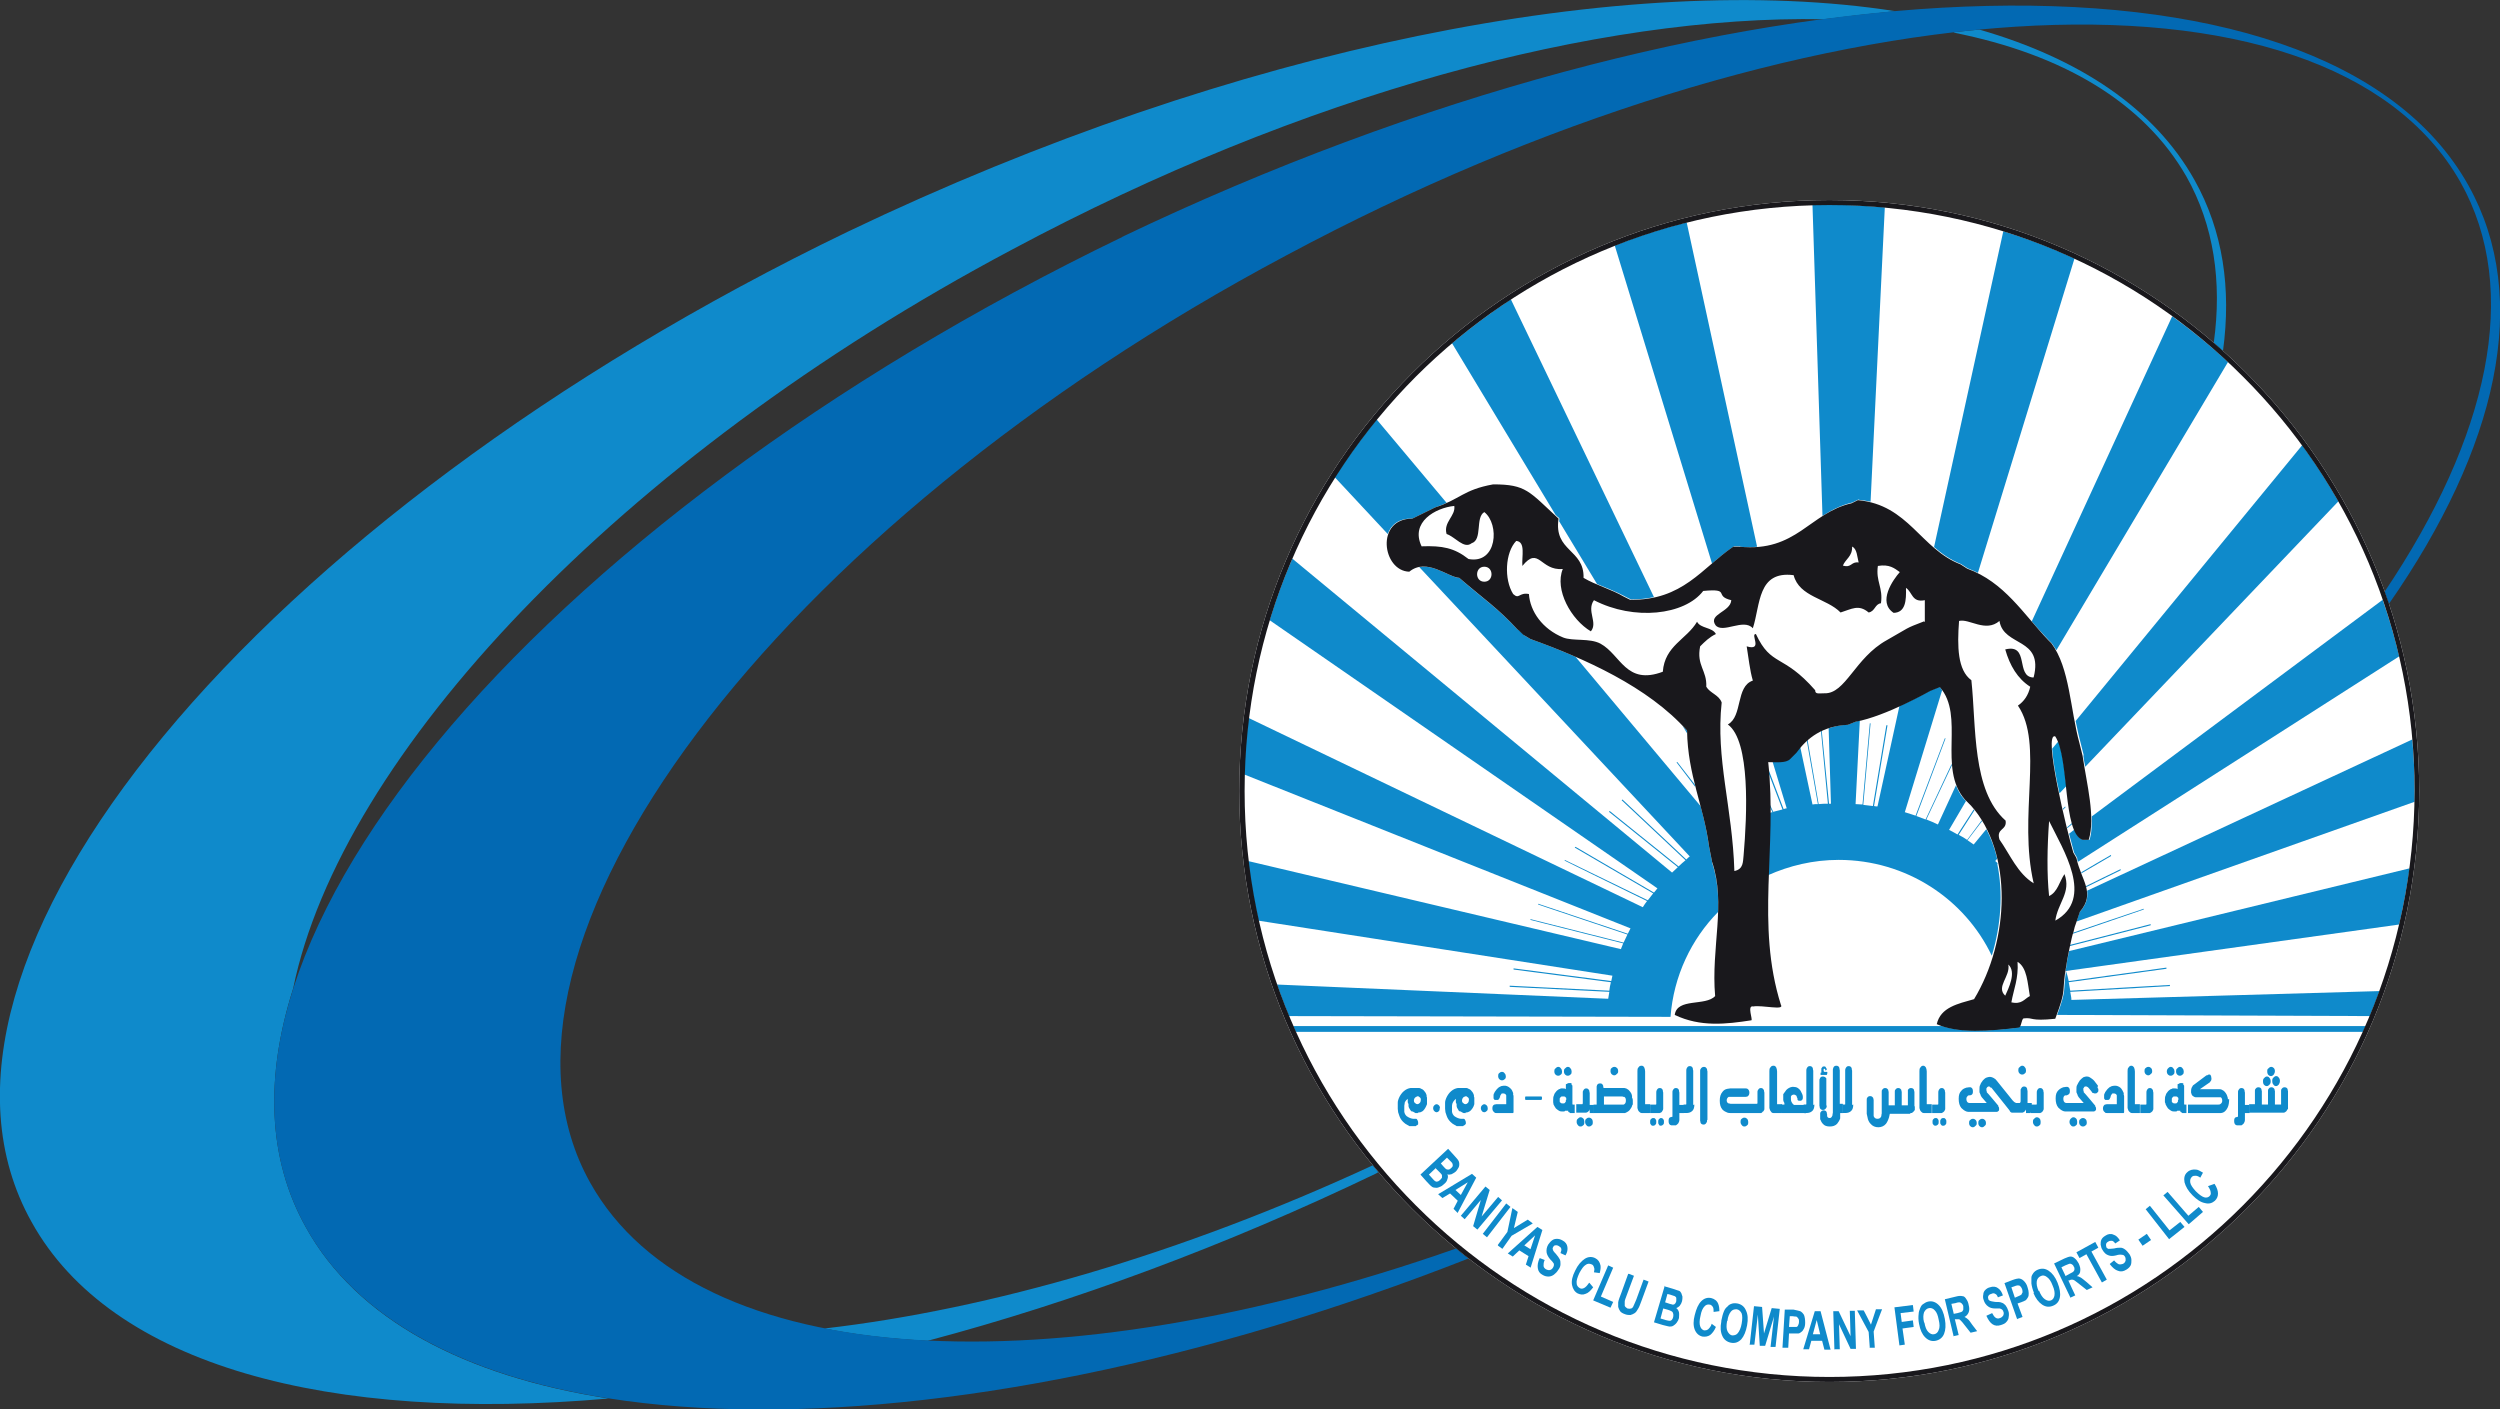
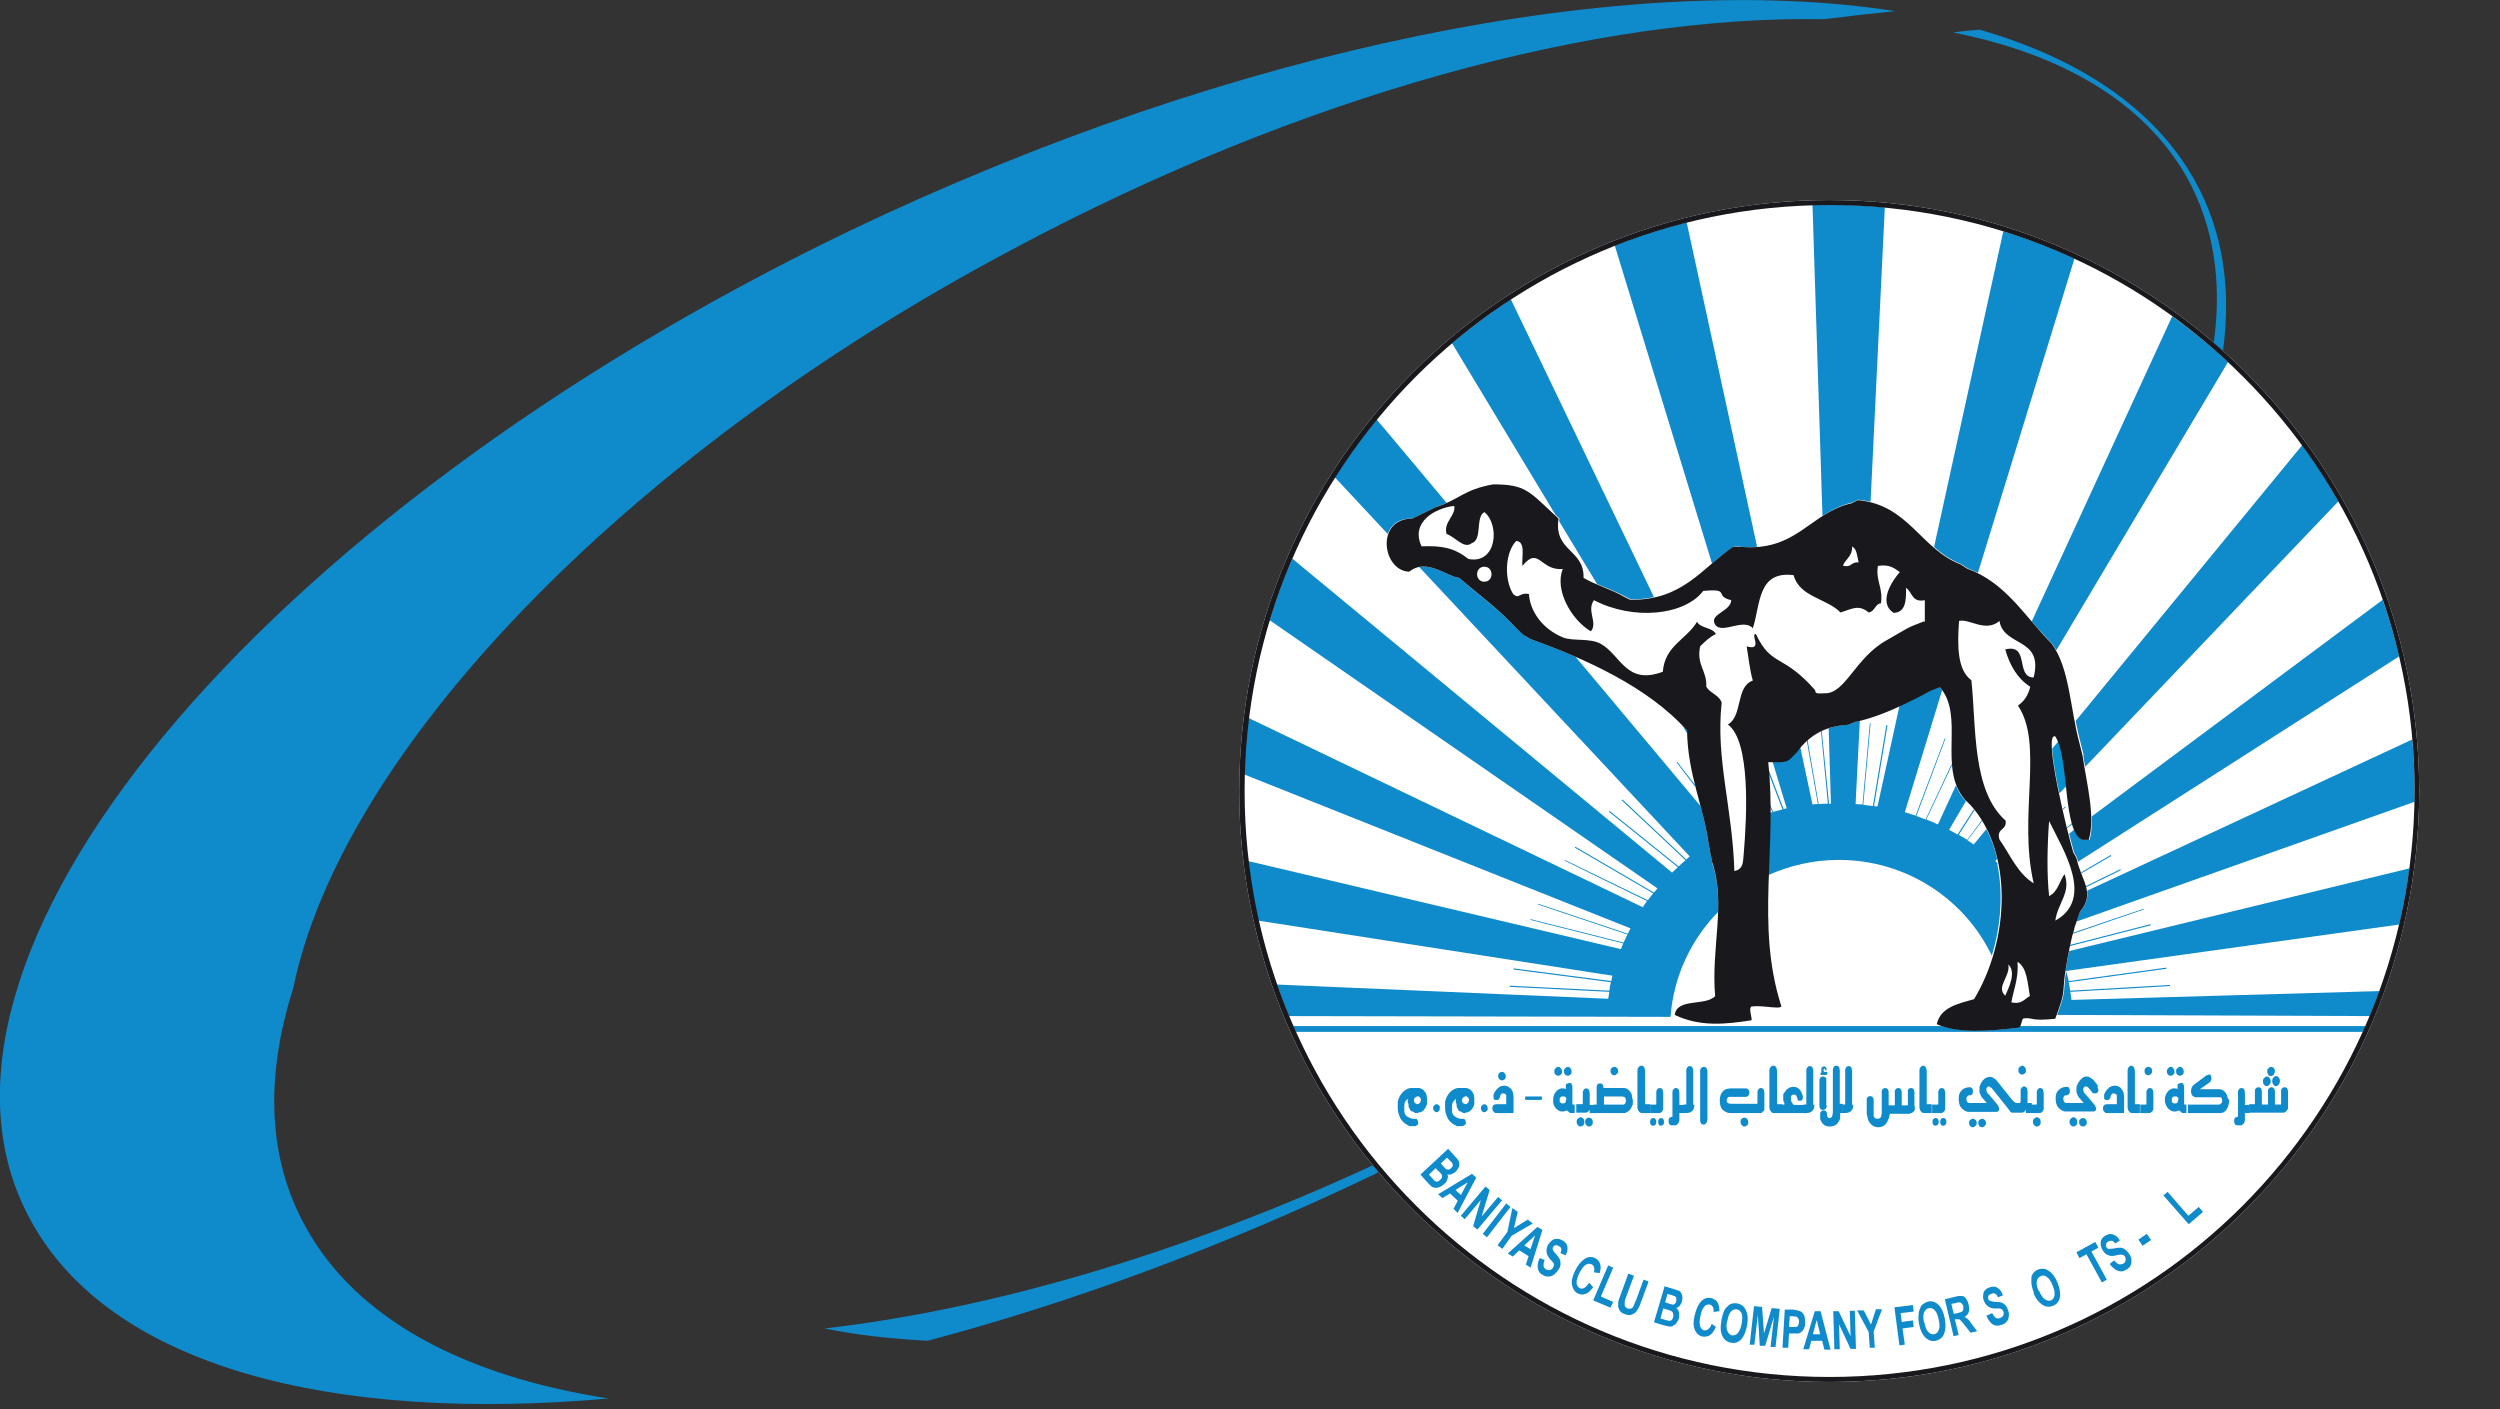
<svg xmlns="http://www.w3.org/2000/svg" id="Layer_1" version="1.1" viewBox="0 0 649.8 366.3">
  <rect x="0" y="0" width="649.8" height="366.3" fill="#333333" stroke="none" />
  <defs>
    <style>
      .st0 {
        fill: none;
      }

      .st1 {
        fill: #0592d1;
      }

      .st2 {
        fill: #0269b3;
      }

      .st3 {
        fill: #fff;
      }

      .st4 {
        fill: #19181c;
      }

      .st5 {
        fill: #0f8acb;
      }

      .st6 {
        clip-path: url(#clippath);
      }
    </style>
    <clipPath id="clippath">
      <rect class="st0" width="649.8" height="366.3" />
    </clipPath>
  </defs>
  <path class="st3" d="M322.1,205.6c0-84.8,68.7-153.6,153.4-153.6s153.3,68.8,153.3,153.6-68.7,153.6-153.3,153.6-153.4-68.8-153.4-153.6" />
  <g class="st6">
    <path class="st5" d="M507.8,8.4c2.2-.3,4.5-.5,6.7-.7h0c26,7.5,45.5,20.5,55.9,39.1,7.4,13.2,9.6,28.2,7.4,44.4h0c-.8-.7-1.6-1.4-2.4-2.1h0c2.2-15.9,0-30.6-7.1-43.2-11.1-19.4-32.3-31.8-60.4-37.4h0M241.2,348.5c-9.5-.5-18.5-1.5-26.9-3.2h0c43.2-5,92.6-19.3,142.5-42.4.5.6,1,1.2,1.5,1.8h0c-.2,0-.4.2-.6.3-39.3,18.9-78.9,33.5-116.6,43.5h0ZM220.4,60.2C66.6,134.4-29.6,250,8.2,317.6c20.7,37.4,77.5,52.3,150,45.9h0c-37.5-5.8-65.5-20.6-78.7-44.5-10-17.9-10.6-39.1-3.3-62.1h0c12.4-60.5,84.4-137.6,186.8-192C338.7,24.4,415.4,3.9,474,5h0c6.3-.8,12.5-1.5,18.6-2.1h0c-69.2-10.8-171.1,8.9-272.2,57.3" />
-     <path class="st2" d="M291.7,61.6C137.9,135.9,41.7,251.4,79.5,319c33.9,61.1,164.3,62.3,302.2,8.1-1.1-.8-2.2-1.7-3.2-2.6h0c-104.2,36.6-197.5,32.3-225.1-17.1-34.1-61,47.8-170.2,180.9-241C467.9-5.2,604.6-14.2,639.5,47.3c15.9,28.2,7.3,66.4-19.7,106.5h0c.4,1.1.8,2.1,1.1,3.2,28.2-40.5,37.2-79.3,20.7-108.8-37.8-67.6-194.9-60.8-350,13.4" />
  </g>
  <path class="st3" d="M534.2,239.4c.6-4.7,4.2-7.4,2.4-12.2-1.3,1.9-1.8,4.7-4,5.7-.6-5.7-.5-12.6,0-19.5,3.6,7.4,11.9,20.2,1.6,25.9M528.5,176.1c-4.7-.2-.9-8.9-7.3-7.3,1.2,4.2,3.2,7.6,6.5,9.7-.5,2.2-1.6,3.8-3.2,4.9,6.8,10,0,28.6,4.1,46.2-4.2-2.6-6.1-7.4-8.9-11.4-.9-3,2-2.3,1.6-4.9-8.8-7.8-7.6-24.5-8.9-36.5-3.6-2.6-3.7-8.8-3.2-15.4,2.6-.7,6.9,3.1,10.5,0,1.1,6.8,11.5,4.2,8.9,14.6M522.8,260.5c.6-3.4,1.9-6.2,1.6-10.5,2.5,1.5,2.6,5.5,3.2,8.9-1.4.7-2.1,2.3-4.9,1.6M522,250.7c2.2,2,0,6.3-.8,8.1-2.5-2.3,1.4-5,.8-8.1M500.1,161.5c-5.2,2-3.5,1.4-9.7,4.9-8.3,4.6-10.7,14-16.2,13.8-1.5,0-2.4.3-2.4-.8-8.4-9.6-11.4-6-15.4-14.6-1.6-.1,2,4.5-2.4,3.2.5,3,.8,6.2,1.6,8.9-4.5,1.5-2.6,9.3-6.5,11.4,5.9,4.3,5,23.6,4.1,34-.2,1.7,0,3.6-2.4,4.1-.5-16.6-4.9-29.1-3.3-43.8-.7-2-3-2.4-4-4.1.2-4.3-2.6-5.5-1.6-10.5,1.2-1.2,2.4-2.4,4.1-3.2-.9-1.8-4-1.4-4.9-3.2-2.7,4.6-8.4,6.2-8.9,13-9.6,3.6-10.9-4.4-16.2-7.3-2.8-1.5-7.2-.6-9.7-1.6-5.4-2.2-8.6-6.8-8.9-11.3-2.6-.5-2.5,1.5-4.1,0-2.4-3.8-2.1-10.8.8-13.8,2.5.2,1.4,4,1.6,6.5,4.3-5.3,4.6,1.3,10.5.8-2.2,5.4,2.2,13.2,7.3,16.2,1.9-2.3-1.2-5.3.8-8.1,10.4,5.4,23.6,3.9,28.4-2.4,7.4-.7,2.6,1.3,7.3,2.4-.2,3.1-6.1,3.6-4.1,6.5,1.9,2.3,7.3-1.9,9.7.8,2-6.2,1.2-15,10.6-13.8,1.5,5.7,8.6,6,12.2,9.7,2.9-.9,4.7-2.2,7.3,0,1.7-.3,1.6-2.2,3.2-2.4.6-4.1-1.4-5.7-.8-9.7,3-.5,4.3.6,5.7,1.6-1.7,1.9-5.9,7.8-1.6,10.6,3.1-.1,3.3-3.2,3.2-6.5,1.7,1.1,1.5,3.9,4.9,3.2v5.7ZM381.7,145.3c-3.7-2.9-6.8-3.5-12.2-3.3-3-6.3,3.6-10,8.5-10.5.4,2.6-2.9,4.2-2,7.3,2.2.7,4.5,4,6.5,2.4,2.9-.9.9-6.7,3.3-8.1,4,3.1,3.4,13.6-4.1,12.2M385.8,151.2c-2.5,0-2.5-3.9,0-3.9s2.5,3.9,0,3.9M481.5,142.1c1.2.7,1.2,2.6,1.6,4.1-2-.3-1.8,1.5-4.1.8.7-1.7,2.5-2.4,2.4-4.9" />
  <path class="st3" d="M534.2,239.4c.6-4.7,4.2-7.4,2.4-12.2-1.3,1.9-1.8,4.7-4,5.7-.6-5.7-.5-12.6,0-19.5,3.6,7.4,11.9,20.2,1.6,25.9M528.5,176.1c-4.7-.2-.9-8.9-7.3-7.3,1.2,4.2,3.2,7.6,6.5,9.7-.5,2.2-1.6,3.8-3.2,4.9,6.8,10,0,28.6,4.1,46.2-4.2-2.6-6.1-7.4-8.9-11.4-.9-3,2-2.3,1.6-4.9-8.8-7.8-7.6-24.5-8.9-36.5-3.6-2.6-3.7-8.8-3.2-15.4,2.6-.7,6.9,3.1,10.5,0,1.1,6.8,11.5,4.2,8.9,14.6M522.8,260.5c.6-3.4,1.9-6.2,1.6-10.5,2.5,1.5,2.6,5.5,3.2,8.9-1.5.7-2.1,2.3-4.9,1.6M522,250.7c2.2,2,0,6.3-.8,8.1-2.5-2.3,1.4-5,.8-8.1M500.1,161.5c-5.2,2-3.5,1.4-9.7,4.9-8.3,4.6-10.7,14-16.2,13.8-1.5,0-2.5.3-2.4-.8-8.4-9.6-11.4-6-15.4-14.6-1.6-.1,2,4.5-2.4,3.2.5,3,.8,6.2,1.6,8.9-4.5,1.5-2.6,9.3-6.5,11.4,5.9,4.3,5,23.6,4.1,34-.2,1.7,0,3.6-2.4,4.1-.5-16.6-4.9-29.1-3.3-43.8-.7-2-3-2.4-4-4.1.2-4.3-2.6-5.5-1.6-10.5,1.2-1.2,2.4-2.4,4.1-3.2-.9-1.8-4-1.4-4.9-3.2-2.7,4.6-8.4,6.2-8.9,13-9.6,3.6-10.9-4.4-16.2-7.3-2.8-1.5-7.2-.6-9.7-1.6-5.4-2.2-8.6-6.8-8.9-11.3-2.6-.5-2.5,1.5-4.1,0-2.4-3.8-2.1-10.8.8-13.8,2.5.2,1.4,4,1.6,6.5,4.3-5.3,4.6,1.3,10.5.8-2.2,5.4,2.2,13.2,7.3,16.2,1.9-2.3-1.2-5.3.8-8.1,10.4,5.4,23.6,3.9,28.4-2.4,7.4-.6,2.6,1.3,7.3,2.4-.2,3.1-6.1,3.6-4.1,6.5,1.9,2.3,7.3-1.9,9.7.8,2-6.2,1.2-15,10.5-13.8,1.6,5.7,8.6,6,12.2,9.7,2.9-.9,4.7-2.2,7.3,0,1.7-.3,1.6-2.2,3.2-2.4.6-4.1-1.4-5.7-.8-9.7,3-.5,4.3.6,5.7,1.6-1.7,1.9-5.9,7.8-1.6,10.6,3.1-.1,3.3-3.2,3.2-6.5,1.7,1.1,1.5,3.9,4.9,3.2v5.7ZM381.7,145.3c-3.7-2.9-6.8-3.5-12.2-3.3-3-6.3,3.6-10,8.5-10.5.4,2.6-2.9,4.2-2,7.3,2.2.7,4.5,4,6.5,2.4,2.9-.9.9-6.7,3.3-8.1,4,3.1,3.4,13.6-4.1,12.2M385.8,151.2c-2.5,0-2.5-3.9,0-3.9s2.5,3.9,0,3.9M481.5,142.1c1.2.7,1.1,2.6,1.6,4.1-2-.3-1.8,1.5-4.1.8.7-1.7,2.5-2.4,2.4-4.9" />
  <path class="st5" d="M524.6,267.1c-6.9.8-14.3,1.4-19.8-.4h-168.7l.7,1.5h277.4l.7-1.5h-89.9c-.1.2-.2.4-.4.4" />
  <path class="st5" d="M536.8,209.6l-.6.6c0,0,0,.2,0,.3l.7-.7-.2-.2" />
  <line class="st1" x1="537.5" y1="255.5" x2="537.5" y2="255.5" />
  <path class="st5" d="M615.9,264.2c.9-2.2,1.8-4.4,2.6-6.6l-80.1,2.3c0-.7-.2-1.4-.3-2.1l25.9-1.5v-.3c0,0-25.9,1.5-25.9,1.5-.1-.7-.3-1.5-.4-2.2l25.4-3.5v-.3c0,0-25.4,3.5-25.4,3.5-.2-.9-.4-1.8-.7-2.6-.8,5.5.2,4.6-2.3,11.4l81.4.3" />
  <path class="st5" d="M511.4,147.7c1,.4,1.9.8,2.7,1.2l25.1-81.7c-6-2.8-12.1-5.1-18.5-7.1l-18,82.1c2,1.7,4.2,3.3,7,4.4l1.7,1.1" />
  <path class="st5" d="M483.1,129.9c1.1.1,2.1.3,3.1.5l3.7-76.5c-4.7-.4-9.6-.7-14.4-.7s-3,0-4.4,0l2.6,80.9c2.3-1.5,4.8-2.8,7.8-3.5l1.6-.8" />
  <path class="st1" d="M537.1,204.4c-.5-4.4-.9-8.8-2.1-11.7l-1.6,1.9c.2,2.9.9,7.2,1.9,11.6l1.8-1.9" />
  <path class="st5" d="M536.8,252.4l86.8-12.1c1.1-4.8,2-9.7,2.7-14.6l-88.5,21.5c-.4,1.8-.7,3.5-.7,3.7,0,.6-.2,1.1-.3,1.6" />
  <path class="st5" d="M533.3,167.2c.4.6.8,1.2,1.2,1.8l44.6-74.9c-4.6-4.3-9.4-8.2-14.5-11.9l-36.5,79.3c1.4,1.7,2.9,3.3,4.4,4.9l.8.8" />
  <path class="st5" d="M543.1,218.3h-1.6c-1-.3-1.7-1.3-2.3-2.7l-1.4,1.1c.6,2.2,1,3.9,1.3,4.9l.8,1.4c0,.4.1.7.2,1l83.5-53.4c-1.2-5-2.6-9.9-4.3-14.7l-75.6,56.3c0,2.2,0,4.3-.6,6.1" />
  <path class="st5" d="M541.5,196.4c.1,1,.3,1.9.5,2.9l65.8-69c-2.9-5.1-6-9.9-9.4-14.6l-58.9,71.7c.4,1.9.8,3.9,1.3,5.7l.8,3.2" />
  <path class="st5" d="M557.2,236.4v-.2c-.1,0-18.3,6.2-18.3,6.2,0,0,0,.2-.1.3l18.4-6.3" />
  <path class="st5" d="M559,240.5v-.3c-.1,0-21,5.4-21,5.4,0,0,0,.2,0,.3l21-5.4" />
  <path class="st5" d="M538.6,213.9l-1.3,1.1c0,0,0,.2,0,.3l1.3-1.1c0,0,0-.2,0-.3" />
  <path class="st5" d="M438.5,189.9c-.4-.4-.8-.8-1.2-1.3l1.2,2c0-.2,0-.5,0-.7" />
  <path class="st5" d="M551.2,226.1v-.2c-.1,0-9,4.4-9,4.4,0,0,0,.2,0,.3l9-4.4" />
  <path class="st5" d="M452.3,142.1c1.6.2,3,.2,4.4,0l-18.3-84.3c-6.4,1.6-12.6,3.6-18.7,6l25.3,82.7c1.8-1.6,3.6-3.1,5.7-4.5h1.6" />
  <path class="st5" d="M367.1,134.8l5.9-2.9c1.2-.4,2.1-.8,3-1.2l-18.2-21.7c-3.9,4.8-7.5,9.8-10.9,15l13.8,14.8c.8-2.3,2.8-4.1,6.3-4" />
  <path class="st5" d="M405.2,135.4l9.9,16.4c2.4,1,5,2,7.2,3.2l1.6.8c2.2,0,4.1-.2,6-.6l-37.2-77.4c-5.3,3.5-10.4,7.3-15.3,11.4l26.9,44.6c.3.3.6.6,1,.9,0,.2,0,.4,0,.6" />
  <path class="st5" d="M540.6,236.9l-.8,2.4c0,0,0,.2,0,.2l87.8-31.1c0-1,0-1.9,0-2.9,0-4.5-.2-8.9-.6-13.3l-84.5,39.3c.2,1.7-.1,3.4-1.8,5.4" />
  <path class="st5" d="M519.4,224.5c-.3-.2-.5-.5-.8-.7l.5-.6c-.6-2.7-1.6-5.3-2.8-7.7l-3.3,4c-.5-.4-1.1-.7-1.6-1.1l3.8-5c0,0-.1-.1-.1-.2l-3.8,5.1c-.7-.5-1.4-.9-2.2-1.3l4.1-6.4c0,0-.1-.1-.2-.2l-4.2,6.5c-.7-.4-1.4-.8-2.2-1.2l4.4-7.5-.5-.5c-1-1.1-1.6-2.3-2.1-3.6l-4.7,10.2c-1-.5-2-.9-3-1.3l6.6-14c0-.2,0-.4,0-.5l-6.8,14.5c-.8-.3-1.6-.6-2.4-.9l7.6-20.2h-.2c0,0-7.6,20.1-7.6,20.1-.9-.3-1.9-.6-2.8-.9l9.7-31.7c-.2-.3-.4-.6-.7-.9l-2.5,1s-3.5,2-7.9,4l-5.7,26.1c-.3,0-.6,0-.9-.1l3.5-21h-.3s-3.5,21-3.5,21c-.8-.1-1.7-.2-2.5-.3l1.9-21.2h-.2s-1.9,21.1-1.9,21.1c-.6,0-1.2-.1-1.8-.1l1.1-21.7c-.4,0-.8.2-1.2.3l-2,.8c-1.8,0-3.5.4-4.9.9l.6,19.6c-.2,0-.3,0-.5,0l-1.9-19c0,0-.2,0-.2.1l1.8,18.9c-.8,0-1.6,0-2.4.1l-2.9-16.8c0,0-.2.1-.2.2l2.9,16.6c-.5,0-1,0-1.4.1l-3.2-15c-.4.4-.7.9-1.1,1.4l-1.6,1.6c-.9.9-2.7.9-4.5.8l3.7,12.2c-.3,0-.5.1-.8.2l-3.9-10.2c0,.3,0,.6,0,.9l3.6,9.4c-.8.2-1.6.4-2.4.6l-.9-1.9c0,.2,0,.4,0,.6l.7,1.4c-.2,0-.4.1-.7.2,0,5.5-.3,10.9-.5,16.2,5.6-2.5,11.8-4,18.4-4,17.6,0,32.8,10.2,39.8,24.9,2.4-7.8,3-16.4,1.4-24" />
  <path class="st5" d="M435.8,198.2l4.8,6.3c0-.2,0-.4-.1-.6l-4.5-5.8h-.2" />
  <path class="st5" d="M445,224l-.8-4.1c-.5-3.7-1.3-7.1-2.2-10.4l-32.5-38.8c-4-1.7-8-3.3-11.7-4.6l-1.5-.9c-.3,0-1.5-1.7-1.8-1.5-5.1-5.6-9.1-8.1-15.2-13.5-2.4-.1-6.5-3.6-10.4-2.8l70.3,75.2c-.3.2-.6.5-.9.8l-16.6-15.6-.2.2,16.6,15.6c-.6.5-1.2,1-1.8,1.6l-17.9-14.4-.2.2,17.9,14.4c-.5.5-1,.9-1.5,1.4l-98.7-81.6c-2.3,5.2-4.2,10.5-5.9,16l100.8,69.7c-.3.4-.6.7-.9,1.1l-20.4-11.9-.2.2,20.4,11.9c-.5.6-.9,1.2-1.4,1.8l-21.6-10.5v.2c-.1,0,21.4,10.5,21.4,10.5-.4.5-.8,1.1-1.1,1.6l-102.5-49.2c-.6,4.8-1,9.7-1.1,14.7l100.4,40c-.2.5-.5.9-.7,1.4l-23.3-7.8v.2c-.1,0,23.2,7.8,23.2,7.8-.3.7-.7,1.4-1,2.1l-24.2-6.1v.2c-.1,0,24.1,6.1,24.1,6.1-.2.5-.4,1-.6,1.5l-96.9-22.9c.6,5.3,1.5,10.5,2.7,15.5l92,14.3c-.1.5-.2.9-.3,1.4l-25.4-3.3v.3c0,0,25.3,3.3,25.3,3.3-.2.7-.3,1.4-.4,2.2l-25.9-1.3v.3s25.9,1.3,25.9,1.3c-.1.6-.2,1.2-.3,1.8l-86.1-3.7c1,2.8,2,5.5,3.1,8.2l99.2.2c.8-10.6,5.4-20.2,12.4-27.3.1-4.3-.2-8.6-1.6-12.8" />
  <path class="st5" d="M548.7,222.4v-.2c-.1,0-7.7,4.5-7.7,4.5,0,0,0,.2,0,.3l7.7-4.5" />
  <path class="st1" d="M524.6,267.1c.2,0,.3-.2.4-.4h-20.2c5.5,1.8,12.9,1.2,19.8.4" />
  <path class="st4" d="M534.2,239.4c.6-4.7,4.2-7.4,2.4-12.2-1.3,1.9-1.8,4.7-4,5.7-.6-5.7-.5-12.6,0-19.5,3.6,7.4,11.9,20.2,1.6,25.9M528.5,176.1c-4.7-.2-.9-8.9-7.3-7.3,1.2,4.2,3.2,7.6,6.5,9.7-.5,2.2-1.6,3.8-3.2,4.9,6.8,10,0,28.6,4.1,46.2-4.2-2.6-6.1-7.4-8.9-11.4-.9-3,2-2.3,1.6-4.9-8.8-7.8-7.6-24.5-8.9-36.5-3.6-2.6-3.7-8.8-3.2-15.4,2.6-.7,6.9,3.1,10.5,0,1.1,6.8,11.5,4.2,8.9,14.6M522.8,260.5c.6-3.4,1.9-6.2,1.6-10.5,2.5,1.5,2.6,5.5,3.2,8.9-1.4.7-2.1,2.3-4.9,1.6M522,250.7c2.2,2,0,6.3-.8,8.1-2.5-2.3,1.4-5,.8-8.1M500.1,161.5c-5.2,2-3.5,1.4-9.7,4.9-8.3,4.6-10.7,14-16.2,13.8-1.5,0-2.4.3-2.4-.8-8.4-9.6-11.4-6-15.4-14.6-1.6-.1,2,4.5-2.4,3.2.5,3,.8,6.2,1.6,8.9-4.5,1.5-2.6,9.3-6.5,11.4,5.9,4.3,5,23.6,4.1,34-.2,1.7,0,3.6-2.4,4.1-.5-16.6-4.9-29.1-3.3-43.8-.7-2-3-2.4-4-4.1.2-4.3-2.6-5.5-1.6-10.5,1.2-1.2,2.4-2.4,4.1-3.2-.9-1.8-4-1.4-4.9-3.2-2.7,4.6-8.4,6.2-8.9,13-9.6,3.6-10.9-4.4-16.2-7.3-2.8-1.5-7.2-.6-9.7-1.6-5.4-2.2-8.6-6.8-8.9-11.3-2.6-.5-2.5,1.5-4.1,0-2.4-3.8-2.1-10.8.8-13.8,2.5.2,1.4,4,1.6,6.5,4.3-5.3,4.6,1.3,10.5.8-2.2,5.4,2.2,13.2,7.3,16.2,1.9-2.3-1.2-5.3.8-8.1,10.4,5.4,23.6,3.9,28.4-2.4,7.4-.7,2.6,1.3,7.3,2.4-.2,3.1-6.1,3.6-4.1,6.5,1.9,2.3,7.3-1.9,9.7.8,2-6.2,1.2-15,10.6-13.8,1.5,5.7,8.6,6,12.2,9.7,2.9-.9,4.7-2.2,7.3,0,1.7-.3,1.6-2.2,3.2-2.4.6-4.1-1.4-5.7-.8-9.7,3-.5,4.3.6,5.7,1.6-1.7,1.9-5.9,7.8-1.6,10.6,3.1-.1,3.3-3.2,3.2-6.5,1.7,1.1,1.5,3.9,4.9,3.2v5.7ZM381.7,145.3c-3.7-2.9-6.8-3.5-12.2-3.3-3-6.3,3.6-10,8.5-10.5.4,2.6-2.9,4.2-2,7.3,2.2.7,4.5,4,6.5,2.4,2.9-.9.9-6.7,3.3-8.1,4,3.1,3.4,13.6-4.1,12.2M385.8,151.2c-2.5,0-2.5-3.9,0-3.9s2.5,3.9,0,3.9M481.5,142.1c1.2.7,1.2,2.6,1.6,4.1-2-.3-1.8,1.5-4.1.8.7-1.7,2.5-2.4,2.4-4.9M512.3,209.4c11,12.3,10,35.1.8,50.3-4.2,1.2-8.7,2.1-9.7,6.5,5.6,2.5,13.7,1.8,21.3.9.7,0,.7-2.3,1.3-2.4,2.7-.3,1.4.8,8.2.1,3.2-8.5,1.5-6.2,2.9-14,0-.5,1.5-8,1.8-8.4.2-1,.5-2,.9-3l.8-2.4c4.2-4.9.3-8.2-.9-14l-.8-1.4c-1.5-5-8-31.4-4.7-30.2,3.7,5.7,1.9,25.1,7.1,26.9h1.6c1.8-5.9-.5-14.4-1.6-21.9l-.8-3.2c-2.4-8.7-2.5-19.6-7.3-26l-.8-.8c-6.5-6.8-11.4-15.1-21.1-18.6l-1.7-1.1c-10.4-4-13.5-15.5-26.7-16.7l-1.6.8c-11,2.5-14.3,12.8-29.2,11.3h-1.6c-8.1,5.5-13.1,14-26.8,13.8l-1.6-.8c-3.2-1.9-7.3-3-10.5-4.9.2-7.5-7.8-6.8-6.5-15.4-7.7-7.1-8.4-8.9-17-8.9-7.8,1.4-8.6,3.9-15.1,6l-5.9,2.9c-9.7,0-7.8,13.6-.8,13.8,4.5-3.7,10,1.4,13,1.6,6.1,5.3,10.1,7.9,15.2,13.5.2-.1,1.4,1.5,1.8,1.5l1.5.9c13.9,5,30.6,12.4,40.7,23.8.2,11.7,4.3,19.5,5.7,30l.8,4.1c3.7,11-.3,22.3.8,34.9-2.5,2.7-9.9.4-10.5,4.9,6.7,3.2,13.4,2.4,19.9,1.4.5,0-1.2-4,.5-3.6,2.4-.4,8.2,1.1,7.2-.4-6.6-21-.9-40.8-3.3-63.1,2.2,0,4.6.3,5.7-.8l1.6-1.6c2.9-4,6.9-7,13.4-7.3l2-.8c7.8-1.4,19.4-8,19.4-8l2.5-1c6.6,7.5-.6,21,6.5,29.2l1.6,1.6Z" />
  <path class="st4" d="M368,97.9c-27.5,27.6-44.5,65.6-44.5,107.7s17,80.2,44.5,107.7c27.5,27.6,65.5,44.6,107.5,44.6s80-17,107.5-44.6c27.5-27.6,44.5-65.7,44.6-107.7,0-42.1-17-80.2-44.6-107.7-27.5-27.6-65.5-44.6-107.5-44.6s-80,17.1-107.5,44.6M322.1,205.6c0-84.8,68.7-153.6,153.4-153.6s153.3,68.8,153.3,153.6-68.7,153.6-153.3,153.6-153.4-68.8-153.4-153.6" />
  <g>
    <path class="st5" d="M368.6,289.3h-.2s-.1,0-.1,0h-.1s-.1,0-.1,0h-.2c-.2-.1-.4-.2-.7-.4,0,0-.1,0-.2,0,0,0-.1,0-.2-.1,0,0-.2-.2-.3-.4-.2-.3-.4-.6-.4-1v-.5c-.1,0-.2-.4-.2-.4v-.4h0v-.5s-.2.2-.2.2c-.2.1-.3.3-.5.6,0,0,0,.1-.1.2,0,0,0,.2,0,.2,0,.2-.1.4-.1.6,0,.1,0,.3,0,.5s0,.4,0,.5c0,.2,0,.3,0,.3,0,0,0,.2,0,.3.1.5.3.8.6,1.1.3.2.6.4.9.5.3.1.6.2.8.2h.5c.1,0,.2,0,.3,0,.1,0,.2.1.3.3.1.2.2.4.2.6s0,.2,0,.3c0,0,0,.2,0,.2,0,.1-.2.2-.3.3h-.1c0,0-.2.2-.2.2h-.1s-.3,0-.3,0h-.8s-.2,0-.2,0h-.3c-.1-.1-.3-.2-.5-.3-.4-.2-.7-.4-1.1-.8-.5-.5-.8-1-1-1.6-.1-.3-.2-.6-.3-.9,0-.3-.1-.6-.1-.9v-.6s0-.5,0-.5c0-.1,0-.2,0-.3,0,0,0-.1,0-.2,0-.5.2-.9.3-1.2.3-.7.8-1.4,1.3-1.8.6-.5,1.1-.7,1.7-.8h.8c0,0,.4,0,.4,0h.6c.2,0,.3,0,.5,0,.2,0,.3.1.5.2.3.1.6.3.8.6.3.3.5.7.6,1.1v.3c0,0,.1.3.1.3v.3s0,.3,0,.3h0v.2c0,.3,0,.5,0,.6v.3c-.3.8-.6,1.3-1,1.7-.2.2-.5.3-.7.4-.2,0-.5.1-.7.1ZM368.4,285c-.2,0-.4.1-.6.3-.2.2-.3.5-.3.7s0,.5.3.7c.2.2.4.3.6.3s.4-.1.6-.3c.2-.2.3-.5.3-.8s0-.5-.3-.7c-.2-.2-.4-.3-.6-.3Z" />
    <path class="st5" d="M374.2,288c0,.3,0,.6-.2.8-.2.2-.4.3-.6.3s-.4-.1-.6-.3c-.2-.2-.3-.5-.3-.7s0-.5.3-.8c.2-.2.4-.3.6-.3s.4.1.6.3c.2.2.3.5.3.8Z" />
    <path class="st5" d="M381.1,289.3h-.2s-.1,0-.1,0h-.1s-.1,0-.1,0h-.2c-.2-.1-.5-.2-.7-.4,0,0-.1,0-.2,0,0,0-.1,0-.2-.1-.1,0-.2-.2-.3-.4-.2-.3-.4-.6-.4-1v-.5c-.1,0-.2-.4-.2-.4v-.4h0v-.5c0,0-.2.2-.2.2-.1.1-.3.3-.5.6,0,0,0,.1-.1.2,0,0,0,.2-.1.2,0,.2-.1.4-.1.6,0,.1,0,.3,0,.5s0,.4,0,.5c0,.2,0,.3,0,.3,0,0,0,.2,0,.3.1.5.3.8.6,1.1.3.2.6.4.9.5.3.1.6.2.8.2h.5c.1,0,.2,0,.3,0,.1,0,.2.1.3.3.1.2.2.4.2.6s0,.2,0,.3c0,0,0,.2-.1.2,0,.1-.2.2-.3.3h-.1c0,0-.2.2-.2.2h-.1s-.3,0-.3,0h-.8s-.2,0-.2,0h-.3c-.1-.1-.3-.2-.5-.3-.4-.2-.7-.4-1.1-.8-.5-.5-.8-1-1-1.6-.1-.3-.2-.6-.3-.9,0-.3-.1-.6-.1-.9v-.6s0-.5,0-.5c0-.1,0-.2,0-.3,0,0,0-.1,0-.2,0-.5.2-.9.3-1.2.3-.7.8-1.4,1.3-1.8.6-.5,1.1-.7,1.7-.8h.8c0,0,.4,0,.4,0h.6c.2,0,.3,0,.5,0,.2,0,.3.1.5.2.3.1.6.3.8.6.3.3.5.7.6,1.1v.3c0,0,.1.3.1.3v.3s0,.3,0,.3h0v.2c0,.3,0,.5,0,.6v.3c-.2.8-.6,1.3-1,1.7-.2.2-.5.3-.7.4-.2,0-.5.1-.7.1ZM380.9,285c-.2,0-.5.1-.6.3-.2.2-.3.5-.3.7s0,.5.3.7c.2.2.4.3.6.3s.4-.1.6-.3c.2-.2.3-.5.3-.8s0-.5-.3-.7c-.2-.2-.4-.3-.6-.3Z" />
    <path class="st5" d="M386.7,288c0,.3,0,.6-.3.8-.2.2-.4.3-.6.3s-.5-.1-.6-.3c-.2-.2-.3-.5-.3-.7s0-.5.3-.8c.2-.2.4-.3.6-.3s.4.1.6.3c.2.2.3.5.3.8Z" />
    <path class="st5" d="M393.3,289.3h-4.4c-.2,0-.4,0-.5-.2-.3-.2-.5-.5-.5-1s.1-.8.5-1c0,0,.2,0,.5-.1h2.6v-1.6c0,0,0-.2,0-.2h0c0-.1,0-.3,0-.3h0c0,0,0-.2,0-.2-.1-.3-.4-.5-.8-.5s-.4,0-.5.2c-.1.1-.2.3-.3.5v.3c-.1,0-.2.3-.2.3,0,.2-.2.3-.4.4h-.2c-.1,0-.3,0-.5,0-.2,0-.3-.2-.4-.4,0-.1,0-.3,0-.5s0-.2,0-.2h0c0-.1,0-.2,0-.2,0-.2.1-.4.2-.5,0-.1.1-.3.2-.4h0c0,0,.3-.4.3-.4.2-.3.5-.5.7-.7.2-.1.4-.2.6-.3.2,0,.4-.1.6-.1s.3,0,.5,0c.6.1,1,.4,1.4.8.3.3.4.6.6,1.1v.5c.1,0,.1.4.1.4v.8s0,3.3,0,3.3ZM391.4,279.7c0,.3,0,.6-.3.8-.2.2-.4.3-.7.3s-.5-.1-.7-.3c-.2-.2-.3-.5-.3-.8s0-.6.3-.8c.2-.2.4-.3.7-.3s.5.1.7.4c.2.2.3.5.3.8Z" />
    <path class="st5" d="M400.8,285.4c0,.2,0,.4-.2.5,0,0-.1,0-.2,0h-3.6c-.1,0-.2,0-.2,0-.2,0-.2-.2-.2-.5s0-.4.2-.4h.2c0,0,3.6,0,3.6,0,.1,0,.2,0,.2,0,.2,0,.2.2.2.5Z" />
    <path class="st5" d="M409.7,289.3h-1.2s-.2,0-.2,0h-.2c0-.1-.2-.2-.3-.2l-.2-.2v-.2c-.1,0-.2,0-.2,0h0s-.3,0-.3,0h-.3c0,.1-.2.2-.3.2,0,0-.2,0-.3,0-.3,0-.7,0-1-.2-.3-.2-.6-.4-.8-.6-.2-.3-.4-.6-.6-1,0-.2-.1-.4-.1-.6v-.3s0-.3,0-.3c0-.4,0-.8.2-1.2.1-.4.3-.7.5-.9.2-.3.5-.5.8-.7.2,0,.3-.1.5-.2,0,0,.2,0,.2,0s.2,0,.3,0c.3,0,.6,0,.8.2v-.7c0-.1,0-.2,0-.4v-.2c.1,0,.3-.1.3-.1.1-.1.3-.2.5-.2h.2c0,0,.1,0,.2,0,0,0,.2,0,.2.1h.1c0,0,0,.2,0,.2v.2c.1,0,.2.1.2.2v.2s0,.1,0,.1h0v4.4h0c0,0,0,.1,0,.1h0c0,0,.1.1.1.1h.5v2.2ZM405,277.3c.3,0,.5.1.7.4.2.2.3.5.3.8s0,.6-.3.8c-.2.2-.4.3-.7.3s-.5-.1-.7-.3c-.2-.2-.3-.5-.3-.8s0-.6.3-.8c.2-.2.4-.4.7-.4ZM407.1,285.9c0-.2,0-.3,0-.4,0-.1,0-.2-.2-.3,0-.1-.2-.2-.3-.2,0,0,0,0-.2,0,0,0-.1,0-.2,0,0,0-.2,0-.3,0-.1,0-.2.1-.3.2,0,0-.1.2-.2.3,0,.2,0,.3,0,.4s0,.3,0,.4c0,.1,0,.2.2.3,0,0,.2.1.3.2,0,0,.2,0,.3,0s.2,0,.3,0c.1,0,.2-.1.3-.2,0,0,.1-.2.2-.3,0-.1,0-.2,0-.4ZM407.5,277.3c.3,0,.5.1.7.4.2.2.3.5.3.8s0,.6-.3.8c-.2.2-.4.3-.7.3s-.5-.1-.7-.3c-.2-.2-.3-.5-.3-.8s0-.6.3-.8c.2-.2.4-.4.7-.4Z" />
    <path class="st5" d="M414.3,289.3h-1.1v-1.4c0,.2,0,.3,0,.4,0,.2-.1.4-.3.5-.1.2-.3.3-.6.4h-.3c0,0-2.3,0-2.3,0v-2.2h1.3c0,0,.1,0,.2,0,0,0,0,0,.1,0,0,0,0-.1.1-.2h0v-3c0,0,0-.2.1-.3.2-.4.4-.6.8-.6s.6.2.8.6c0,.1,0,.3.1.6v3.1h1.1v2.2ZM411.8,291.7c0,.3,0,.6-.3.8-.2.2-.4.3-.7.3s-.5-.1-.7-.4c-.2-.2-.3-.5-.3-.8s0-.6.3-.8c.2-.2.4-.4.7-.4s.5.1.7.3c.2.2.3.5.3.8ZM414,291.7c0,.3,0,.6-.3.8-.2.2-.4.3-.7.3s-.5-.1-.7-.4c-.2-.2-.3-.5-.3-.8s0-.6.3-.8c.2-.2.4-.3.7-.3s.5.1.7.3c.2.2.3.5.3.8Z" />
    <path class="st5" d="M424.3,287.1c-.1.6-.4,1-.7,1.4-.3.4-.8.6-1.2.8h-8.2v-2.2h.8v-4.3c0,0,0-.2,0-.2,0,0,0-.1,0-.2.1-.6.4-.8.9-.8s.6.2.8.6c0,.1,0,.3.1.6h5.4c0,0,.2,0,.4.1.1,0,.3.1.4.2.1,0,.3.2.4.3.3.3.5.6.7,1,0,.1,0,.3.1.4v.5c.2.3.2.6.2.8s0,.6,0,.9v.2ZM422.6,286c0-.4-.1-.7-.4-.9h-.2c0,0-.3-.1-.3-.1h-4.8v2.1h5.1c0,0,.1,0,.2-.1.3-.2.4-.5.4-1ZM420.6,278.3c0,.3,0,.6-.3.8-.2.2-.4.4-.7.4s-.5-.1-.7-.3c-.2-.2-.3-.5-.3-.8s0-.6.3-.8c.2-.2.4-.3.7-.3s.5.1.7.3c.2.2.3.5.3.8Z" />
    <path class="st5" d="M428.8,289.3h-1.5c-.2,0-.4,0-.6,0-.3,0-.5-.2-.7-.4-.2-.2-.3-.5-.4-.9v-.4c0,0,0-.4,0-.4h0v-8.8c0-.4,0-.7.3-1,.2-.3.4-.4.8-.4s.5.2.7.5c.1.3.2.6.2,1v8.3s0,.1,0,.2c0,0,0,0,.2,0h1.1v2.2Z" />
    <path class="st5" d="M432.3,287.8c0,0,0,.2,0,.2,0,0,0,.1,0,.2,0,.3-.2.5-.3.7-.1.2-.3.3-.6.4h-.3c0,0-2.2,0-2.2,0v-2.2h1.3c0,0,.1,0,.2,0,0,0,0,0,.1-.1,0,0,0-.1,0-.2h0v-2.8c0-.2,0-.4.1-.6.2-.4.4-.6.8-.6s.7.2.8.6c0,.1,0,.3.1.6v3.8ZM430.5,291.6c0,.3,0,.5-.2.7-.2.2-.3.3-.6.3s-.4,0-.6-.3c-.2-.2-.2-.4-.2-.7s0-.5.2-.7c.2-.2.3-.3.6-.3s.4,0,.6.3c.2.2.2.4.2.7ZM432.5,291.6c0,.3,0,.5-.2.7-.2.2-.4.3-.6.3s-.4,0-.5-.3c-.2-.2-.2-.4-.2-.7s0-.5.2-.7c.2-.2.3-.3.5-.3s.4,0,.6.3c.2.2.2.4.2.7Z" />
    <path class="st5" d="M437.7,289.3h-1.2v1.3h0v.5c0,.4-.2.7-.3.9-.2.2-.4.4-.6.5h-.3c0,0-.6,0-.6,0,0,0-.1,0-.2,0,0,0,0,0-.1,0-.5-.1-.7-.5-.7-1.1s.1-.8.4-1c0,0,.2,0,.4-.1,0,0,0,0,0,0,.1,0,.2,0,.2-.1,0,0,0-.2,0-.5v-5.7c0-.3,0-.5.1-.6.2-.4.4-.6.8-.6s.7.2.8.6c0,.1,0,.3.1.6v3.2h1.2v2.2Z" />
    <path class="st5" d="M440.4,287.1c0,.8-.2,1.4-.6,1.7-.3.3-.8.5-1.5.5h-.7v-2.2h.5c0,0,.2,0,.2-.1,0,0,0-.2,0-.3v-8.4c0-.2,0-.4.1-.6.2-.4.4-.6.8-.6s.7.2.8.6c0,.1,0,.3.1.6v8.9Z" />
    <path class="st5" d="M443.7,291.1c0,.3,0,.5-.1.6-.2.4-.4.6-.8.6s-.7-.2-.8-.5c0,0,0-.3-.1-.5v-12.8c0-.3,0-.5.1-.6.2-.4.5-.6.9-.6s.6.2.8.6c0,.1,0,.3.1.6v12.6Z" />
    <path class="st5" d="M458.2,288.9c-.1.2-.3.3-.4.4,0,0,0,0-.1,0-.1,0-.2,0-.2,0h-7.8c-.2,0-.4,0-.7-.1-.5-.2-.9-.4-1.3-.8-.5-.6-.7-1.3-.7-2.3s.2-1.7.7-2.3c.3-.4.7-.7,1.3-.8.3,0,.5-.1.7-.1h4c.2,0,.3,0,.5.1.3.2.5.5.5,1s-.2.8-.5,1c-.1,0-.3.1-.5.1h-3.9c-.1,0-.2,0-.3,0,0,0-.2,0-.2,0-.3.2-.5.5-.5.9s.2.7.5.8c0,0,.3,0,.5.1h6.7c0,0,.1,0,.1,0,0,0,.1,0,.2-.1,0,0,0,0,0-.1v-.2s0-2.6,0-2.6c0-.2,0-.4.1-.5.2-.4.4-.6.8-.6s.6.2.8.6c0,.1,0,.3.1.6v3.8c0,0,0,.2,0,.3,0,0,0,.2,0,.2,0,.2-.2.4-.3.6ZM454.4,291.7c0,.3,0,.6-.3.8-.2.2-.4.3-.7.3s-.5-.1-.7-.4c-.2-.2-.3-.5-.3-.8s0-.6.3-.8c.2-.2.4-.3.7-.3s.5.1.7.3c.2.2.3.5.3.8Z" />
    <path class="st5" d="M463,289.3h-1.5c-.2,0-.4,0-.6,0-.3,0-.5-.2-.6-.4-.2-.2-.3-.5-.4-.9v-.4s0-.4,0-.4h0v-8.8c0-.4,0-.7.3-1,.2-.3.4-.4.8-.4s.5.2.7.5c.1.3.2.6.2,1v8.3s0,.1,0,.2c0,0,0,0,.2,0h1.1v2.2Z" />
    <path class="st5" d="M468.9,289.3h-5.9v-2.2h.8v-.4c-.2-.3-.3-.6-.3-.8v-.7c0,0,0-.1,0-.2,0,0,0,0,0-.1v-.5c.3-.4.5-.7.8-1.1.4-.4.9-.7,1.5-.8h.2s.2,0,.2,0c.4,0,.8.1,1.1.3.3.2.5.4.7.7l.2.4h0c0,0,.2.4.2.4.1.2.2.5.2.8s0,.5-.1.6c0,.2-.2.3-.4.4,0,0,0,0,0,0,0,0,0,0-.2,0h-.2c-.2,0-.4,0-.5-.3v-.3c0,0-.2-.4-.2-.4,0-.2,0-.3-.1-.3-.2-.2-.4-.3-.6-.3-.4,0-.7.2-.8.5,0,0,0,.2,0,.3,0,.1,0,.3,0,.4h0c0,.4.1.7.4,1.1,0,.1.2.2.4.4h3v2.2Z" />
    <path class="st5" d="M471.6,287.1c0,.8-.2,1.4-.6,1.7-.3.3-.8.5-1.5.5h-.7v-2.2h.5c0,0,.2,0,.2-.1,0,0,0-.2,0-.3v-8.4c0-.2,0-.4.1-.6.2-.4.4-.6.8-.6s.7.2.8.6c0,.1,0,.3.1.6v8.9Z" />
    <path class="st5" d="M479.1,289.3h-.8v1.4c-.2.6-.5,1-.8,1.4-.5.5-1.1.7-1.9.7s-1.4-.2-1.8-.7c-.3-.3-.5-.7-.7-1.2v-.4s0-.3,0-.3v-.6c0-.2,0-.4.1-.5.2-.3.4-.5.8-.5s.7.2.8.5c0,0,0,.3.1.5h0v.2c0,.2,0,.4.1.5.1.2.3.3.6.3s.5-.2.7-.7c0-.1,0-.3.1-.7v-11c0-.2,0-.4.1-.6.1-.4.4-.6.8-.6s.7.2.8.6c0,0,0,.3.1.6v8.7h.8v2.2ZM474.8,287.4c0,.2,0,.4-.1.5-.2.4-.5.6-.9.6s-.6-.2-.8-.5c0-.1,0-.3-.1-.6v-6.5c0-.2,0-.4.1-.5.1-.4.4-.6.8-.6s.7.2.9.5c0,0,0,.1,0,.2,0,.1,0,.2,0,.3v6.5ZM474.9,279.1c0,.1,0,.2-.1.3h-.1s-1.3,0-1.3,0c0,0-.2,0-.2,0,0,0,0-.2,0-.3s0-.2,0-.3h.2c0,0,0-.2,0-.2v-.3s0-.1,0-.1h0c0-.1,0-.3,0-.3v-.2c.1-.1.2-.3.3-.4,0,0,.1-.1.2-.1h.3s0,0,0,0h.2c0,.1.2.2.2.3,0,0,.1.2.2.3h0v.2s0,0,0,0c0,0,0,.1-.2.2h-.1c0,0-.1,0-.1,0h0c0,0,0-.2,0-.2h0c0-.2,0-.2-.2-.2s-.2,0-.2.1h0v.3c0,0,0,.2,0,.2,0,0,0,.1.2.2h.6c0,0,.1,0,.1,0,0,0,.1.2.1.3Z" />
    <path class="st5" d="M481.7,287.1c0,.8-.2,1.4-.6,1.7-.3.3-.8.5-1.5.5h-.7v-2.2h.5c.1,0,.2,0,.2-.1,0,0,0-.2,0-.3v-8.4c0-.2,0-.4.1-.6.2-.4.4-.6.8-.6s.7.2.8.6c0,.1,0,.3.1.6v8.9Z" />
    <path class="st5" d="M497.7,287.5c0,.2,0,.3,0,.4,0,0,0,.2,0,.4v.3c-.2,0-.2.2-.3.3-.1.1-.3.3-.5.4h-.3c0,.1-.2.2-.2.2h-5.2l-.2.9c-.2.7-.5,1.3-.8,1.7-.5.6-1.2.9-2,.9s-1.5-.3-2-.9c-.4-.4-.7-1-.8-1.7l-.2-.9v-3.6c0-.2,0-.4.1-.5.1-.3.4-.5.8-.5s.6.2.8.5c0,0,0,.2.1.5v3.5c0,.1,0,.3,0,.4,0,.1,0,.2,0,.2,0,0,0,0,0,.1.2.5.5.7,1,.7s.8-.2,1-.7c0-.1,0-.4.1-.7v-5.6c0-.2,0-.4.1-.5.2-.3.4-.5.8-.5s.6.2.8.5c0,.1,0,.3.1.5v3.5h1.6v-3.5c0-.2,0-.4.1-.5.2-.3.4-.5.8-.5s.6.2.8.5c0,.1,0,.3.1.5v3.5h1.6v-3.5c0-.1,0-.2,0-.3,0,0,0-.2,0-.2.2-.3.4-.5.8-.5s.7.2.8.5c0,.1,0,.3.1.5v3.8Z" />
    <path class="st5" d="M502.1,289.3h-1.5c-.2,0-.4,0-.6,0-.3,0-.5-.2-.7-.4-.2-.2-.3-.5-.4-.9v-.4s0-.4,0-.4h0v-8.8c0-.4,0-.7.3-1,.2-.3.4-.4.7-.4s.5.2.7.5c.1.3.2.6.2,1v8.3s0,.1,0,.2c0,0,0,0,.2,0h1.1v2.2Z" />
    <path class="st5" d="M505.6,287.8c0,0,0,.2,0,.2,0,0,0,.1,0,.2,0,.3-.2.5-.3.7-.2.2-.4.3-.6.4h-.3c0,0-2.2,0-2.2,0v-2.2h1.3c0,0,.1,0,.2,0,0,0,0,0,.1-.1,0,0,0-.1,0-.2h0v-2.8c0-.2,0-.4.1-.6.2-.4.4-.6.8-.6s.6.2.8.6c0,.1,0,.3.1.6v3.8ZM503.9,291.6c0,.3,0,.5-.2.7-.2.2-.4.3-.6.3s-.4,0-.6-.3c-.2-.2-.2-.4-.2-.7s0-.5.2-.7c.2-.2.3-.3.6-.3s.4,0,.6.3c.2.2.2.4.2.7ZM505.9,291.6c0,.3,0,.5-.2.7-.2.2-.3.3-.6.3s-.4,0-.6-.3c-.2-.2-.2-.4-.2-.7s0-.5.2-.7c.1-.2.3-.3.6-.3s.4,0,.6.3c.2.2.2.4.2.7Z" />
    <path class="st5" d="M527.7,289.3h-1.1v-1.4c0,.2,0,.3,0,.4,0,.2-.1.3-.3.5-.1.2-.3.3-.6.4h-.3c0,0-2.1,0-2.1,0h-.4c0,0-.1,0-.2-.1-.1,0-.2-.1-.3-.3,0,0,0,0-.1-.2l-4.7-5.9h-.2c-.2-.3-.3-.3-.4-.3s-.2,0-.2,0c0,0-.2.1-.3.2,0,0-.1.2-.2.3,0,.1,0,.2,0,.3,0,.2,0,.3.1.5v.2c.1,0,3,3.5,3,3.5v.2c.2.2.2.4.2.5s0,.3,0,.4c0,.2-.3.4-.5.5h-.2s-.2,0-.2,0h-6.9c-.2,0-.4,0-.7-.1-.5-.2-.9-.5-1.3-.9-.5-.6-.7-1.4-.7-2.4s.2-1.6.7-2.1c.3-.4.7-.6,1.3-.8.3,0,.5-.1.7-.1h.2c.2,0,.3,0,.4.1.3.2.4.5.4,1s-.1.7-.4.9c0,0-.2.1-.4.1h0c-.2,0-.4,0-.5.1-.2.2-.4.4-.4.8s.1.7.3.9c.1.1.3.2.5.2h4.5l-1.3-1.5c-.1-.2-.3-.4-.3-.6-.1-.2-.2-.5-.3-.7,0-.3,0-.5,0-.8,0-.4,0-.8.2-1.1.1-.4.4-.8.7-1.2.3-.3.6-.6.9-.7.3-.1.6-.2.9-.2.4,0,.9.2,1.3.5.1,0,.3.3.5.5l3.3,4.1.8,1,.5.5h.2c0,.2.2.2.2.2h.9c0,0,.1,0,.2-.1,0,0,0-.1.1-.3h0v-3c0-.1,0-.2.1-.3.2-.4.4-.6.8-.6s.7.2.8.6c0,0,0,.3.1.6v3.1h1.1v2.2ZM513.8,291.8c0,.3,0,.6-.3.8-.2.2-.4.4-.7.4s-.5-.1-.7-.3c-.2-.2-.3-.5-.3-.8s0-.6.3-.8c.2-.2.4-.3.7-.3s.5.1.7.3c.2.2.3.5.3.8ZM516.2,291.8c0,.3,0,.6-.3.8-.2.2-.4.4-.7.4s-.5-.1-.7-.3c-.2-.2-.3-.5-.3-.8s0-.6.3-.8c.2-.2.4-.3.7-.3s.5.1.7.3c.2.2.3.5.3.8ZM526.6,278.2c0,.3,0,.6-.3.8-.2.2-.4.3-.7.3s-.5-.1-.7-.3c-.2-.2-.3-.5-.3-.8s0-.6.3-.8c.2-.2.4-.4.7-.4s.5.1.7.4c.2.2.3.5.3.8Z" />
    <path class="st5" d="M531.2,287.8c0,0,0,.2,0,.2,0,0,0,.1,0,.2,0,.3-.2.5-.3.7-.2.2-.3.3-.6.4h-.3c0,0-2.2,0-2.2,0v-2.2h1.3c0,0,.1,0,.2,0,0,0,0,0,.1-.1,0,0,0-.1,0-.2h0v-2.8c0-.2,0-.4.1-.6.2-.4.4-.6.8-.6s.6.2.8.6c0,.1,0,.3.1.6v3.8ZM530.4,291.7c0,.3,0,.6-.3.8-.2.2-.4.3-.7.3s-.5-.1-.7-.4c-.2-.2-.3-.5-.3-.8s0-.6.3-.8c.2-.2.4-.4.7-.4s.5.1.7.3c.2.2.3.5.3.8Z" />
    <path class="st5" d="M545.2,282.6v.2c.2.1.2.3.2.4s0,.3,0,.4c0,0,0,.1-.1.2,0,0,0,.1-.2.2-.1.1-.2.2-.3.2h-.1s-.2,0-.2,0c-.1,0-.3,0-.4-.1h-.2c0-.1-1-1.3-1-1.3l-.2-.2c-.2-.1-.3-.2-.4-.2s-.2,0-.3,0c0,0-.2,0-.3.2,0,.1-.2.2-.2.3,0,.1,0,.2,0,.3,0,.2,0,.3.1.5v.2c.1,0,3,3.5,3,3.5v.2c.2.2.2.4.2.5s0,.2,0,.2c0,0,0,0,0,.1,0,.2-.3.4-.5.5h-.2s-.2,0-.2,0h-6.9c-.2,0-.4,0-.7-.1-.5-.2-.9-.5-1.3-.9-.5-.6-.7-1.4-.7-2.4s.2-1.6.7-2.1c.3-.3.7-.6,1.3-.8.3,0,.5-.1.7-.1h.2c.2,0,.3,0,.4.1.3.2.4.5.4,1s-.1.7-.4.9c0,0-.2.1-.4.2h-.1c-.2,0-.4,0-.5.1-.2.2-.3.4-.3.8s.1.7.3.9c.1.1.3.2.5.2h4.5l-1.3-1.5c-.1-.2-.3-.4-.3-.6-.1-.2-.2-.5-.3-.7,0-.3,0-.5,0-.8,0-.4,0-.8.2-1.1.2-.4.4-.8.7-1.2.3-.3.6-.6.9-.8.3-.1.6-.2.8-.2s.6,0,1,.3c.2.1.4.3.7.5l.3.3,1,1.3ZM539.9,291.7c0,.3,0,.6-.3.8-.2.2-.4.3-.7.3s-.5-.1-.7-.4c-.2-.2-.3-.5-.3-.8s.1-.6.3-.8c.2-.2.4-.4.7-.4s.5.1.7.3c.2.2.3.5.3.8ZM542.4,291.7c0,.3,0,.6-.3.8-.2.2-.4.3-.7.3s-.5-.1-.7-.3c-.2-.2-.3-.5-.3-.8s0-.6.3-.8c.2-.2.4-.3.7-.3s.5.1.7.3c.2.2.3.5.3.8Z" />
    <path class="st5" d="M552,289.3h-4.4c-.2,0-.4,0-.5-.2-.3-.2-.5-.5-.5-1s.2-.8.5-1c0,0,.2,0,.5-.1h2.6v-1.6c0,0,0-.2,0-.2h0c0-.1,0-.3,0-.3h0c0,0,0-.2,0-.2-.1-.3-.4-.5-.8-.5s-.4,0-.5.2c-.1.1-.2.3-.3.5v.3c-.1,0-.2.3-.2.3,0,.2-.2.3-.4.4h-.2c-.1,0-.3,0-.5,0-.2,0-.3-.2-.4-.4,0-.1,0-.3,0-.5s0-.2,0-.2h0c0-.1,0-.2,0-.2,0-.2.1-.4.2-.5,0-.1.1-.3.2-.4h0c0,0,.3-.4.3-.4.2-.3.5-.5.7-.7.2-.1.4-.2.6-.3.2,0,.4-.1.6-.1s.3,0,.5,0c.6.1,1.1.4,1.4.8.2.3.4.6.6,1.1v.5c.1,0,.1.4.1.4v.8s0,3.3,0,3.3Z" />
    <path class="st5" d="M556.2,289.3h-1.5c-.2,0-.4,0-.6,0-.3,0-.5-.2-.7-.4-.2-.2-.3-.5-.4-.9v-.4s0-.4,0-.4h0v-8.8c0-.4,0-.7.3-1,.2-.3.4-.4.7-.4s.5.2.7.5c.1.3.2.6.2,1v8.3s0,.1,0,.2c0,0,0,0,.2,0h1.1v2.2Z" />
    <path class="st5" d="M559.7,287.8c0,0,0,.2,0,.2,0,0,0,.1,0,.2,0,.3-.2.5-.3.7-.2.2-.4.3-.6.4h-.3c0,0-2.2,0-2.2,0v-2.2h1.3c0,0,.1,0,.2,0,0,0,0,0,.1-.1,0,0,0-.1,0-.2h0v-2.8c0-.2,0-.4.1-.6.2-.4.4-.6.8-.6s.6.2.8.6c0,.1,0,.3.1.6v3.8ZM559.4,278.3c0,.3,0,.6-.3.8-.2.2-.4.4-.7.4s-.5-.1-.7-.3c-.2-.2-.3-.5-.3-.8s0-.6.3-.8c.2-.2.4-.3.7-.3s.5.1.7.3c.2.2.3.5.3.8Z" />
    <path class="st5" d="M568.8,289.3h-1.2s-.2,0-.2,0h-.2c0-.1-.2-.2-.3-.2l-.2-.2v-.2c-.1,0-.2,0-.2,0h0s-.3,0-.3,0h-.3c0,.1-.2.2-.3.2,0,0-.2,0-.3,0-.3,0-.7,0-1-.2-.3-.2-.6-.4-.8-.6-.2-.3-.4-.6-.6-1,0-.2-.1-.4-.2-.6v-.3s0-.3,0-.3c0-.4,0-.8.2-1.2.1-.4.3-.7.5-.9.2-.3.5-.5.8-.7.2,0,.3-.1.5-.2,0,0,.2,0,.2,0,0,0,.2,0,.3,0,.3,0,.6,0,.8.2v-.7c0-.1,0-.2,0-.4v-.2c.1,0,.3-.1.3-.1.1-.1.3-.2.5-.2h.2c0,0,.1,0,.2,0,0,0,.1,0,.2.1h.1c0,0,0,.2,0,.2v.2c.1,0,.2.1.2.2v.2s0,.1,0,.1h0v4.4h0c0,0,0,.1,0,.1h0c0,0,.1.1.1.1h.5v2.2ZM564.2,277.3c.3,0,.5.1.7.4.2.2.3.5.3.8s0,.6-.3.8c-.2.2-.4.3-.7.3s-.5-.1-.7-.3c-.2-.2-.3-.5-.3-.8s.1-.6.3-.8c.2-.2.4-.4.7-.4ZM566.2,285.9c0-.2,0-.3,0-.4,0-.1,0-.2-.2-.3,0-.1-.2-.2-.3-.2,0,0,0,0-.2,0,0,0-.1,0-.2,0,0,0-.2,0-.3,0-.1,0-.2.1-.3.2,0,0-.1.2-.2.3,0,.2,0,.3,0,.4s0,.3,0,.4c0,.1,0,.2.2.3,0,0,.2.1.3.2,0,0,.2,0,.3,0s.2,0,.3,0c.1,0,.2-.1.3-.2,0,0,.1-.2.2-.3,0-.1,0-.2,0-.4ZM566.6,277.3c.3,0,.5.1.7.4.2.2.3.5.3.8s0,.6-.3.8c-.2.2-.4.3-.7.3s-.5-.1-.7-.3c-.2-.2-.3-.5-.3-.8s0-.6.3-.8c.2-.2.4-.4.7-.4Z" />
    <path class="st5" d="M579.4,285.6c0,.9-.1,1.7-.4,2.3-.4.8-.9,1.3-1.7,1.4h-8.6v-2.2h7.9c.2,0,.4,0,.6-.2.3-.2.4-.5.4-.8s-.1-.8-.4-.9h-.2s-.2,0-.2,0h-5.7c0,0-.2,0-.4,0-.3,0-.5-.2-.7-.3-.3-.2-.4-.5-.5-.9v-.4c0-.5.1-.9.4-1.3,0-.1.2-.3.4-.4l3.2-2.4h.2c.2-.2.3-.2.5-.2h.2s0,0,0,0c0,0,0,0,0,0,.1,0,.2.2.3.4,0,.2.1.4.1.6s0,.5-.2.7c0,0-.1.1-.2.3l-2.6,1.8h4.9c.3,0,.6,0,.9.2.5.2.9.7,1.2,1.3.2.5.3.9.3,1.2Z" />
    <path class="st5" d="M584.7,289.3h-1.2v1.3h0v.5c0,.4-.2.7-.3.9-.2.2-.4.4-.6.5h-.3c0,0-.6,0-.6,0,0,0-.1,0-.2,0,0,0,0,0-.1,0-.5-.1-.7-.5-.7-1.1s.1-.8.4-1c0,0,.2,0,.4-.1,0,0,0,0,0,0,0,0,.2,0,.2-.1,0,0,0-.2,0-.5v-5.7c0-.3,0-.5.1-.6.2-.4.4-.6.8-.6s.7.2.8.6c0,.1,0,.3.1.6v3.2h1.2v2.2Z" />
    <path class="st5" d="M594.7,287.7v.5c-.2.2-.3.4-.4.6-.2.2-.4.3-.6.4-.2,0-.4,0-.7,0h-8.4v-2.2h1.5v-3.4c0-.2,0-.4.1-.5.2-.3.4-.5.8-.5s.7.2.8.5c0,.1,0,.3.1.5v3.5h1.6v-3.5c0-.2,0-.4.1-.5.2-.3.4-.5.8-.5s.6.2.8.5c0,.1,0,.3.1.5v3.5h1.6v-3.5c0-.2,0-.4.1-.5.2-.3.4-.5.8-.5s.7.2.8.5c0,.1,0,.3.1.5h0s0,4.1,0,4.1ZM590.2,281c0,.3,0,.6-.3.9-.2.2-.4.4-.7.4s-.5-.1-.7-.3c-.2-.2-.3-.5-.3-.9s0-.6.3-.9c.2-.2.4-.4.7-.4s.5.1.7.4c.2.2.3.5.3.9ZM591.3,278.4c0,.3-.1.6-.3.9-.2.2-.4.4-.7.4s-.5-.1-.7-.3c-.2-.2-.3-.5-.3-.9s0-.6.3-.8c.2-.2.4-.4.7-.4s.5.1.7.3c.2.2.3.5.3.9ZM592.6,281c0,.3-.1.6-.3.9-.2.2-.4.4-.7.4s-.5-.1-.7-.4c-.2-.2-.3-.5-.3-.9s0-.6.3-.9c.2-.2.4-.4.7-.4s.5.1.7.4c.2.2.3.5.3.9Z" />
  </g>
  <g>
    <path class="st5" d="M376.4,298.6l1.9,2.1c.4.4.6.7.8,1,.1.2.2.5.2.8,0,.3,0,.6-.2,1-.2.3-.4.7-.7,1-.4.3-.7.5-1.1.7-.4.1-.8.2-1.1,0,.2.4.2.9,0,1.3-.1.5-.4.9-.9,1.3-.3.3-.7.6-1.1.7-.4.2-.8.3-1.2.2-.4,0-.7-.1-1-.4-.2-.1-.6-.6-1.2-1.2l-1.6-1.8,7.3-6.8ZM373.3,303.5l-1.9,1.8.9,1c.3.4.6.6.7.7.2.1.4.2.6.1.2,0,.5-.2.7-.4.2-.2.4-.4.5-.6,0-.2,0-.4,0-.6,0-.2-.3-.5-.8-1l-.8-.8ZM376.2,300.8l-1.7,1.6.6.7c.4.4.6.7.7.7.2.2.4.2.7.2.2,0,.5-.2.7-.4.2-.2.4-.4.4-.6,0-.2,0-.4-.1-.6,0-.1-.3-.4-.8-.9l-.6-.6Z" />
    <path class="st5" d="M378.9,315.3l-1.1-1.1,1.1-2.1-2-1.9-2,1.2-1.1-1,8.8-5.3,1.1,1-4.8,9.1ZM379.7,310.6l1.8-3.3-3.2,2,1.4,1.3Z" />
    <path class="st5" d="M379.7,316l6.4-7.6,1.1.9-2.1,6.9,4.3-5.1,1,.9-6.4,7.6-1.1-.9,2-6.8-4.2,5-1-.9Z" />
    <path class="st5" d="M385.4,320.7l6.1-7.9,1.1.9-6.1,7.9-1.1-.9Z" />
    <path class="st5" d="M389.3,323.6l2.5-3.4,1.3-6.2,1.4,1-1,4.2,3.6-2.2,1.3,1-5.5,3.2-2.4,3.4-1.1-.8Z" />
    <path class="st5" d="M397.9,329.5l-1.3-.8.7-2.2-2.4-1.5-1.7,1.6-1.3-.8,7.7-6.9,1.3.8-3.1,9.9ZM397.8,324.7l1.2-3.6-2.8,2.6,1.6,1Z" />
    <path class="st5" d="M400.2,327l1.3.5c-.3.6-.3,1.1-.3,1.5,0,.4.3.7.6.9.4.2.8.3,1.1.2.3-.1.6-.3.8-.7.1-.2.2-.4.2-.6,0-.2,0-.4-.2-.6-.1-.2-.4-.5-.8-.9-.5-.6-.8-1.2-.9-1.7-.1-.7,0-1.4.4-2.1.3-.4.6-.8,1-1.1.4-.3.8-.4,1.3-.4.4,0,.9.1,1.4.4.8.4,1.2,1,1.3,1.7.1.7,0,1.4-.5,2.2l-1.3-.6c.2-.5.3-.9.2-1.1,0-.3-.3-.5-.6-.7-.3-.2-.7-.3-1-.2-.2,0-.4.2-.5.4-.1.2-.2.4-.1.6,0,.3.3.7.8,1.2.5.6.8,1,1,1.4.2.4.2.8.2,1.3,0,.5-.2,1-.6,1.5-.3.5-.7.9-1.1,1.2-.4.3-.9.5-1.4.5-.5,0-1-.1-1.5-.4-.8-.4-1.2-1-1.3-1.8-.1-.7,0-1.6.5-2.6Z" />
    <path class="st5" d="M413.1,333.4l1,1.2c-.7.9-1.3,1.5-2,1.7-.7.3-1.3.2-2-.1-.8-.4-1.3-1.2-1.5-2.2-.2-1.1.1-2.3.8-3.7.7-1.5,1.6-2.5,2.5-3.1.9-.6,1.9-.6,2.7-.2.8.4,1.2,1,1.4,1.9.1.5,0,1.2-.2,2l-1.5-.2c.1-.5.2-.9,0-1.3-.1-.4-.3-.7-.7-.8-.5-.2-1-.2-1.5.2-.5.3-1,1-1.6,2.1-.5,1.1-.8,2-.7,2.6,0,.6.3,1,.8,1.3.3.2.7.2,1.1,0,.4-.2.8-.6,1.2-1.2Z" />
    <path class="st5" d="M414.1,338l3.9-9.1,1.3.6-3.2,7.5,3.2,1.4-.7,1.5-4.5-1.9Z" />
    <path class="st5" d="M423.4,331.1l1.3.5-1.9,5.1c-.3.8-.5,1.3-.5,1.6,0,.4,0,.8,0,1.1.1.3.4.5.7.7.4.1.7.1,1,0,.3-.1.5-.4.6-.7.1-.3.4-.8.7-1.6l1.9-5.2,1.3.5-1.8,4.9c-.4,1.1-.7,1.9-1,2.3-.2.4-.5.8-.8,1-.3.2-.7.4-1.1.5-.4,0-.9,0-1.4-.2-.6-.2-1.1-.5-1.3-.8-.2-.3-.4-.7-.5-1.1,0-.4,0-.8,0-1.2.1-.6.4-1.4.8-2.4l1.8-5Z" />
    <path class="st5" d="M432.5,334.3l2.7.8c.5.2.9.3,1.2.4.3.1.4.3.6.6.1.3.2.6.3.9,0,.4,0,.8-.1,1.2-.1.4-.3.8-.6,1.2-.3.3-.6.5-.9.6.4.3.6.7.7,1.1.1.5,0,1,0,1.5-.1.4-.3.8-.6,1.2-.3.4-.6.6-.9.8-.3.2-.7.2-1,.2-.2,0-.8-.2-1.7-.4l-2.3-.7,2.8-9.5ZM432.3,340.1l-.7,2.6,1.3.4c.5.1.8.2,1,.2.2,0,.4,0,.6-.2.2-.2.3-.4.4-.8,0-.3.1-.5,0-.8,0-.2-.1-.4-.3-.6-.2-.1-.5-.3-1.2-.5l-1.1-.3ZM433.4,336.3l-.6,2.2.9.3c.5.2.9.2,1,.3.2,0,.5,0,.6-.2.2-.1.3-.4.4-.7,0-.3,0-.5,0-.8,0-.2-.2-.4-.4-.5-.1,0-.5-.2-1.2-.4l-.8-.2Z" />
    <path class="st5" d="M444.8,344l1.2.9c-.4,1-1,1.7-1.5,2.1-.6.4-1.3.5-2,.4-.9-.2-1.6-.8-2-1.8-.4-1-.4-2.3,0-3.8.4-1.6.9-2.8,1.7-3.6.8-.8,1.7-1,2.6-.8.8.2,1.5.7,1.8,1.5.2.5.3,1.1.3,1.9l-1.5.2c0-.5,0-1-.2-1.3-.2-.3-.5-.6-.8-.6-.5-.1-1,0-1.4.5-.4.4-.8,1.2-1,2.4-.3,1.2-.3,2.1-.1,2.7.2.6.5.9,1,1.1.4,0,.7,0,1.1-.3.3-.3.7-.7.9-1.4Z" />
    <path class="st5" d="M447.4,343.3c.2-1,.4-1.8.7-2.5.2-.5.5-.9.9-1.2.3-.4.7-.6,1-.7.5-.2,1-.2,1.6-.1,1,.2,1.8.8,2.2,1.8.5,1,.6,2.3.3,3.9-.3,1.6-.8,2.8-1.5,3.6-.8.8-1.6,1.1-2.7.9-1-.2-1.8-.8-2.2-1.7-.5-1-.6-2.3-.3-3.8ZM448.9,343.4c-.2,1.1-.2,2,.1,2.6.3.6.7,1,1.2,1.1.6,0,1.1-.1,1.5-.6.4-.5.8-1.3,1-2.5.2-1.1.2-2,0-2.6-.3-.6-.7-1-1.3-1.1-.6,0-1.1.1-1.5.6-.4.5-.8,1.3-.9,2.4Z" />
    <path class="st5" d="M454.8,349.4l1.1-9.9,2.1.2.5,6.9,2-6.6,2.1.2-1.1,9.9h-1.3c0-.1.9-7.9.9-7.9l-2.3,7.6h-1.4c0-.1-.5-8.1-.5-8.1l-.9,7.8h-1.3Z" />
    <path class="st5" d="M463.3,350.3l.6-9.9h2.3c.9.2,1.4.3,1.7.4.4.2.7.5,1,1,.2.5.3,1.2.3,2,0,.6-.1,1.1-.3,1.5-.2.4-.4.7-.7.9-.3.2-.5.4-.8.4-.4,0-.8,0-1.5,0h-.9c0,0-.2,3.7-.2,3.7h-1.4ZM465.2,342.1l-.2,2.8h.8c.6,0,.9,0,1.1,0,.2,0,.4-.2.5-.5.1-.2.2-.5.2-.8,0-.4,0-.7-.2-.9-.1-.2-.3-.4-.5-.5-.2,0-.5,0-1-.1h-.7Z" />
    <path class="st5" d="M475.7,350.8h-1.5s-.6-2.3-.6-2.3h-2.8c0,0-.6,2.2-.6,2.2h-1.5s3-9.9,3-9.9h1.5s2.6,10,2.6,10ZM473.1,346.8l-.9-3.7-1,3.7h1.9Z" />
    <path class="st5" d="M476.8,350.8l-.3-10h1.4s3.1,6.5,3.1,6.5l-.2-6.6h1.3s.3,9.9.3,9.9h-1.4s-3-6.4-3-6.4l.2,6.5h-1.3Z" />
    <path class="st5" d="M486,350.4l-.3-4.2-3-5.6h1.7c0-.1,1.9,3.7,1.9,3.7l1.3-4h1.6c0-.1-2.2,5.8-2.2,5.8l.3,4.2h-1.4Z" />
    <path class="st5" d="M493.7,349.7l-1.3-9.9,4.8-.6.2,1.7-3.4.4.3,2.3,2.9-.4.2,1.7-2.9.4.6,4.2-1.4.2Z" />
    <path class="st5" d="M498.8,344.1c-.2-1-.2-1.8-.1-2.6,0-.5.2-1,.4-1.5.2-.5.4-.8.7-1,.4-.3.9-.6,1.4-.7,1-.2,1.9.1,2.7.9.8.8,1.3,2,1.6,3.6.3,1.6.2,2.9-.2,3.9-.4,1-1.2,1.6-2.2,1.8-1,.2-1.9-.1-2.7-.9-.8-.8-1.3-1.9-1.6-3.5ZM500.2,343.8c.2,1.1.5,1.9,1,2.4.5.5,1,.7,1.5.6.6-.1,1-.5,1.2-1.1.3-.6.3-1.5,0-2.7-.2-1.1-.5-1.9-1-2.4-.4-.5-1-.7-1.5-.6-.6.1-1,.5-1.3,1.1-.2.6-.3,1.5,0,2.6Z" />
    <path class="st5" d="M507.8,347.4l-2.3-9.7,2.9-.7c.7-.2,1.3-.2,1.7-.1.4,0,.7.3,1,.8.3.4.5.9.6,1.5.2.7.2,1.4,0,1.9-.2.5-.6,1-1.1,1.2.4.2.7.4.9.6.3.2.6.7,1.1,1.4l1.3,1.7-1.7.4-1.5-1.9c-.5-.7-.9-1.1-1.1-1.3-.2-.2-.3-.3-.5-.3-.2,0-.4,0-.7,0h-.3c0,0,1,4.1,1,4.1l-1.4.3ZM507.8,341.5l1-.2c.7-.2,1.1-.3,1.2-.4.1-.1.2-.3.3-.5,0-.2,0-.5,0-.8,0-.3-.2-.6-.4-.8-.2-.2-.4-.3-.6-.3-.1,0-.5,0-1,.2l-1.1.2.6,2.5Z" />
    <path class="st5" d="M516.5,341.9l1.3-.6c.3.6.6,1,.9,1.2.3.2.7.3,1.1.1.4-.1.7-.4.9-.7.1-.3.2-.7,0-1,0-.2-.2-.4-.3-.5-.1-.1-.3-.2-.6-.3-.2,0-.6,0-1.2,0-.8,0-1.4-.2-1.8-.5-.6-.4-1-1-1.2-1.7-.2-.5-.2-1-.1-1.4,0-.5.2-.9.5-1.2.3-.3.7-.6,1.2-.7.8-.3,1.6-.2,2.1.2.6.4,1,1,1.3,1.9l-1.3.5c-.2-.5-.4-.8-.7-.9-.3-.2-.6-.2-1,0-.4.1-.7.3-.8.6-.1.2-.1.4,0,.7,0,.2.2.4.4.5.2.1.7.2,1.4.3.7,0,1.3,0,1.7.2.4.1.7.4,1,.7.3.4.5.8.7,1.4.2.5.2,1.1.1,1.6,0,.5-.3,1-.6,1.3-.3.4-.8.6-1.4.8-.9.3-1.6.2-2.2-.2-.6-.4-1.1-1.1-1.6-2.2Z" />
-     <path class="st5" d="M524.3,342.9l-3.3-9.4,2.1-.8c.8-.3,1.4-.4,1.6-.4.4,0,.9.2,1.3.6.4.4.8.9,1,1.7.2.6.3,1.1.3,1.5,0,.4,0,.8-.2,1.1-.2.3-.3.5-.5.7-.3.2-.7.4-1.3.6l-.9.3,1.3,3.5-1.3.5ZM522.8,334.6l.9,2.7.7-.3c.5-.2.9-.4,1-.5.1-.2.2-.4.3-.6,0-.2,0-.5-.1-.8-.1-.3-.3-.6-.5-.8-.2-.2-.4-.2-.7-.2-.2,0-.5.1-1,.3l-.6.2Z" />
    <path class="st5" d="M528.7,336.1c-.4-.9-.6-1.8-.7-2.5,0-.5,0-1,0-1.5,0-.5.3-.9.5-1.2.3-.4.7-.7,1.2-.9,1-.4,1.9-.3,2.8.3.9.6,1.7,1.6,2.3,3.1.6,1.5.8,2.8.6,3.8-.2,1.1-.8,1.8-1.8,2.2-1,.4-1.9.3-2.8-.3-.9-.6-1.7-1.6-2.3-3.1ZM530,335.5c.4,1,.9,1.8,1.5,2.2.6.4,1.1.5,1.6.3.5-.2.8-.7.9-1.3.1-.7,0-1.5-.5-2.6-.4-1.1-.9-1.8-1.5-2.2-.5-.4-1.1-.5-1.6-.2-.5.2-.9.7-1,1.3-.1.7,0,1.5.5,2.6Z" />
-     <path class="st5" d="M538.2,337.4l-4.3-9,2.7-1.3c.7-.3,1.2-.5,1.6-.5.4,0,.8.2,1.1.5.4.3.7.8,1,1.3.3.7.5,1.3.4,1.9,0,.6-.3,1-.9,1.4.4,0,.7.2,1.1.4.3.2.8.6,1.4,1.1l1.6,1.4-1.5.7-1.9-1.5c-.7-.5-1.1-.9-1.3-1-.2-.1-.4-.2-.6-.2-.2,0-.4,0-.7.2h-.3c0,.1,1.8,3.9,1.8,3.9l-1.3.6ZM537,331.6l.9-.5c.6-.3,1-.5,1.1-.7.1-.1.2-.3.2-.5s0-.5-.2-.7c-.1-.3-.3-.5-.5-.6-.2-.1-.4-.2-.7-.1-.1,0-.4.2-1,.4l-1,.5,1.1,2.3Z" />
    <path class="st5" d="M546.3,333.3l-4-7.3-1.8,1-.8-1.5,4.9-2.7.8,1.5-1.8,1,4,7.3-1.2.7Z" />
    <path class="st5" d="M548.4,328.5l1.1-.9c.4.5.8.8,1.2,1,.4.1.8,0,1.1-.1.4-.2.6-.5.7-.9,0-.4,0-.7-.2-1-.1-.2-.3-.3-.4-.4-.2,0-.4-.1-.7-.1-.2,0-.6,0-1.2.2-.8.2-1.4.2-1.9,0-.7-.2-1.2-.7-1.6-1.4-.3-.4-.4-.9-.5-1.4,0-.5,0-.9.2-1.3.2-.4.5-.7,1-1,.7-.5,1.5-.6,2.1-.3.7.2,1.2.7,1.7,1.5l-1.2.8c-.3-.4-.6-.7-.9-.7-.3,0-.6,0-.9.2-.4.2-.6.5-.6.8,0,.2,0,.4.1.7.1.2.3.3.5.4.3,0,.8,0,1.5-.1.7-.2,1.3-.2,1.7-.2.4,0,.8.2,1.2.5.4.3.7.7,1.1,1.2.3.5.5,1,.5,1.5,0,.5,0,1-.2,1.4-.2.4-.6.8-1.1,1.1-.8.5-1.5.6-2.2.3-.7-.2-1.4-.8-2.1-1.7Z" />
    <path class="st5" d="M556.9,323.8l-1.1-1.6,2.2-1.5,1.1,1.6-2.2,1.5Z" />
-     <path class="st5" d="M563.8,322.1l-6.1-7.8,1.1-.9,5.1,6.4,2.8-2.2,1.1,1.3-3.9,3.1Z" />
+     <path class="st5" d="M563.8,322.1Z" />
    <path class="st5" d="M568.8,318.1l-6.5-7.4,1.1-.9,5.4,6.2,2.7-2.3,1.1,1.3-3.7,3.2Z" />
-     <path class="st5" d="M574.2,308.2l1.4-.5c.6.9.9,1.8.9,2.5,0,.7-.2,1.3-.8,1.9-.7.6-1.5.9-2.6.6-1.1-.2-2.1-.9-3.2-2-1.2-1.2-1.8-2.3-2.1-3.4-.2-1.1,0-2,.7-2.6.6-.6,1.4-.8,2.3-.7.5,0,1.1.4,1.8.8l-.7,1.3c-.4-.3-.8-.5-1.2-.5-.4,0-.7,0-1,.3-.4.4-.5.9-.4,1.5.1.6.6,1.3,1.4,2.2.9.9,1.6,1.4,2.2,1.6.6.2,1.1,0,1.4-.3.3-.3.4-.6.3-1,0-.4-.3-1-.7-1.6Z" />
  </g>
</svg>